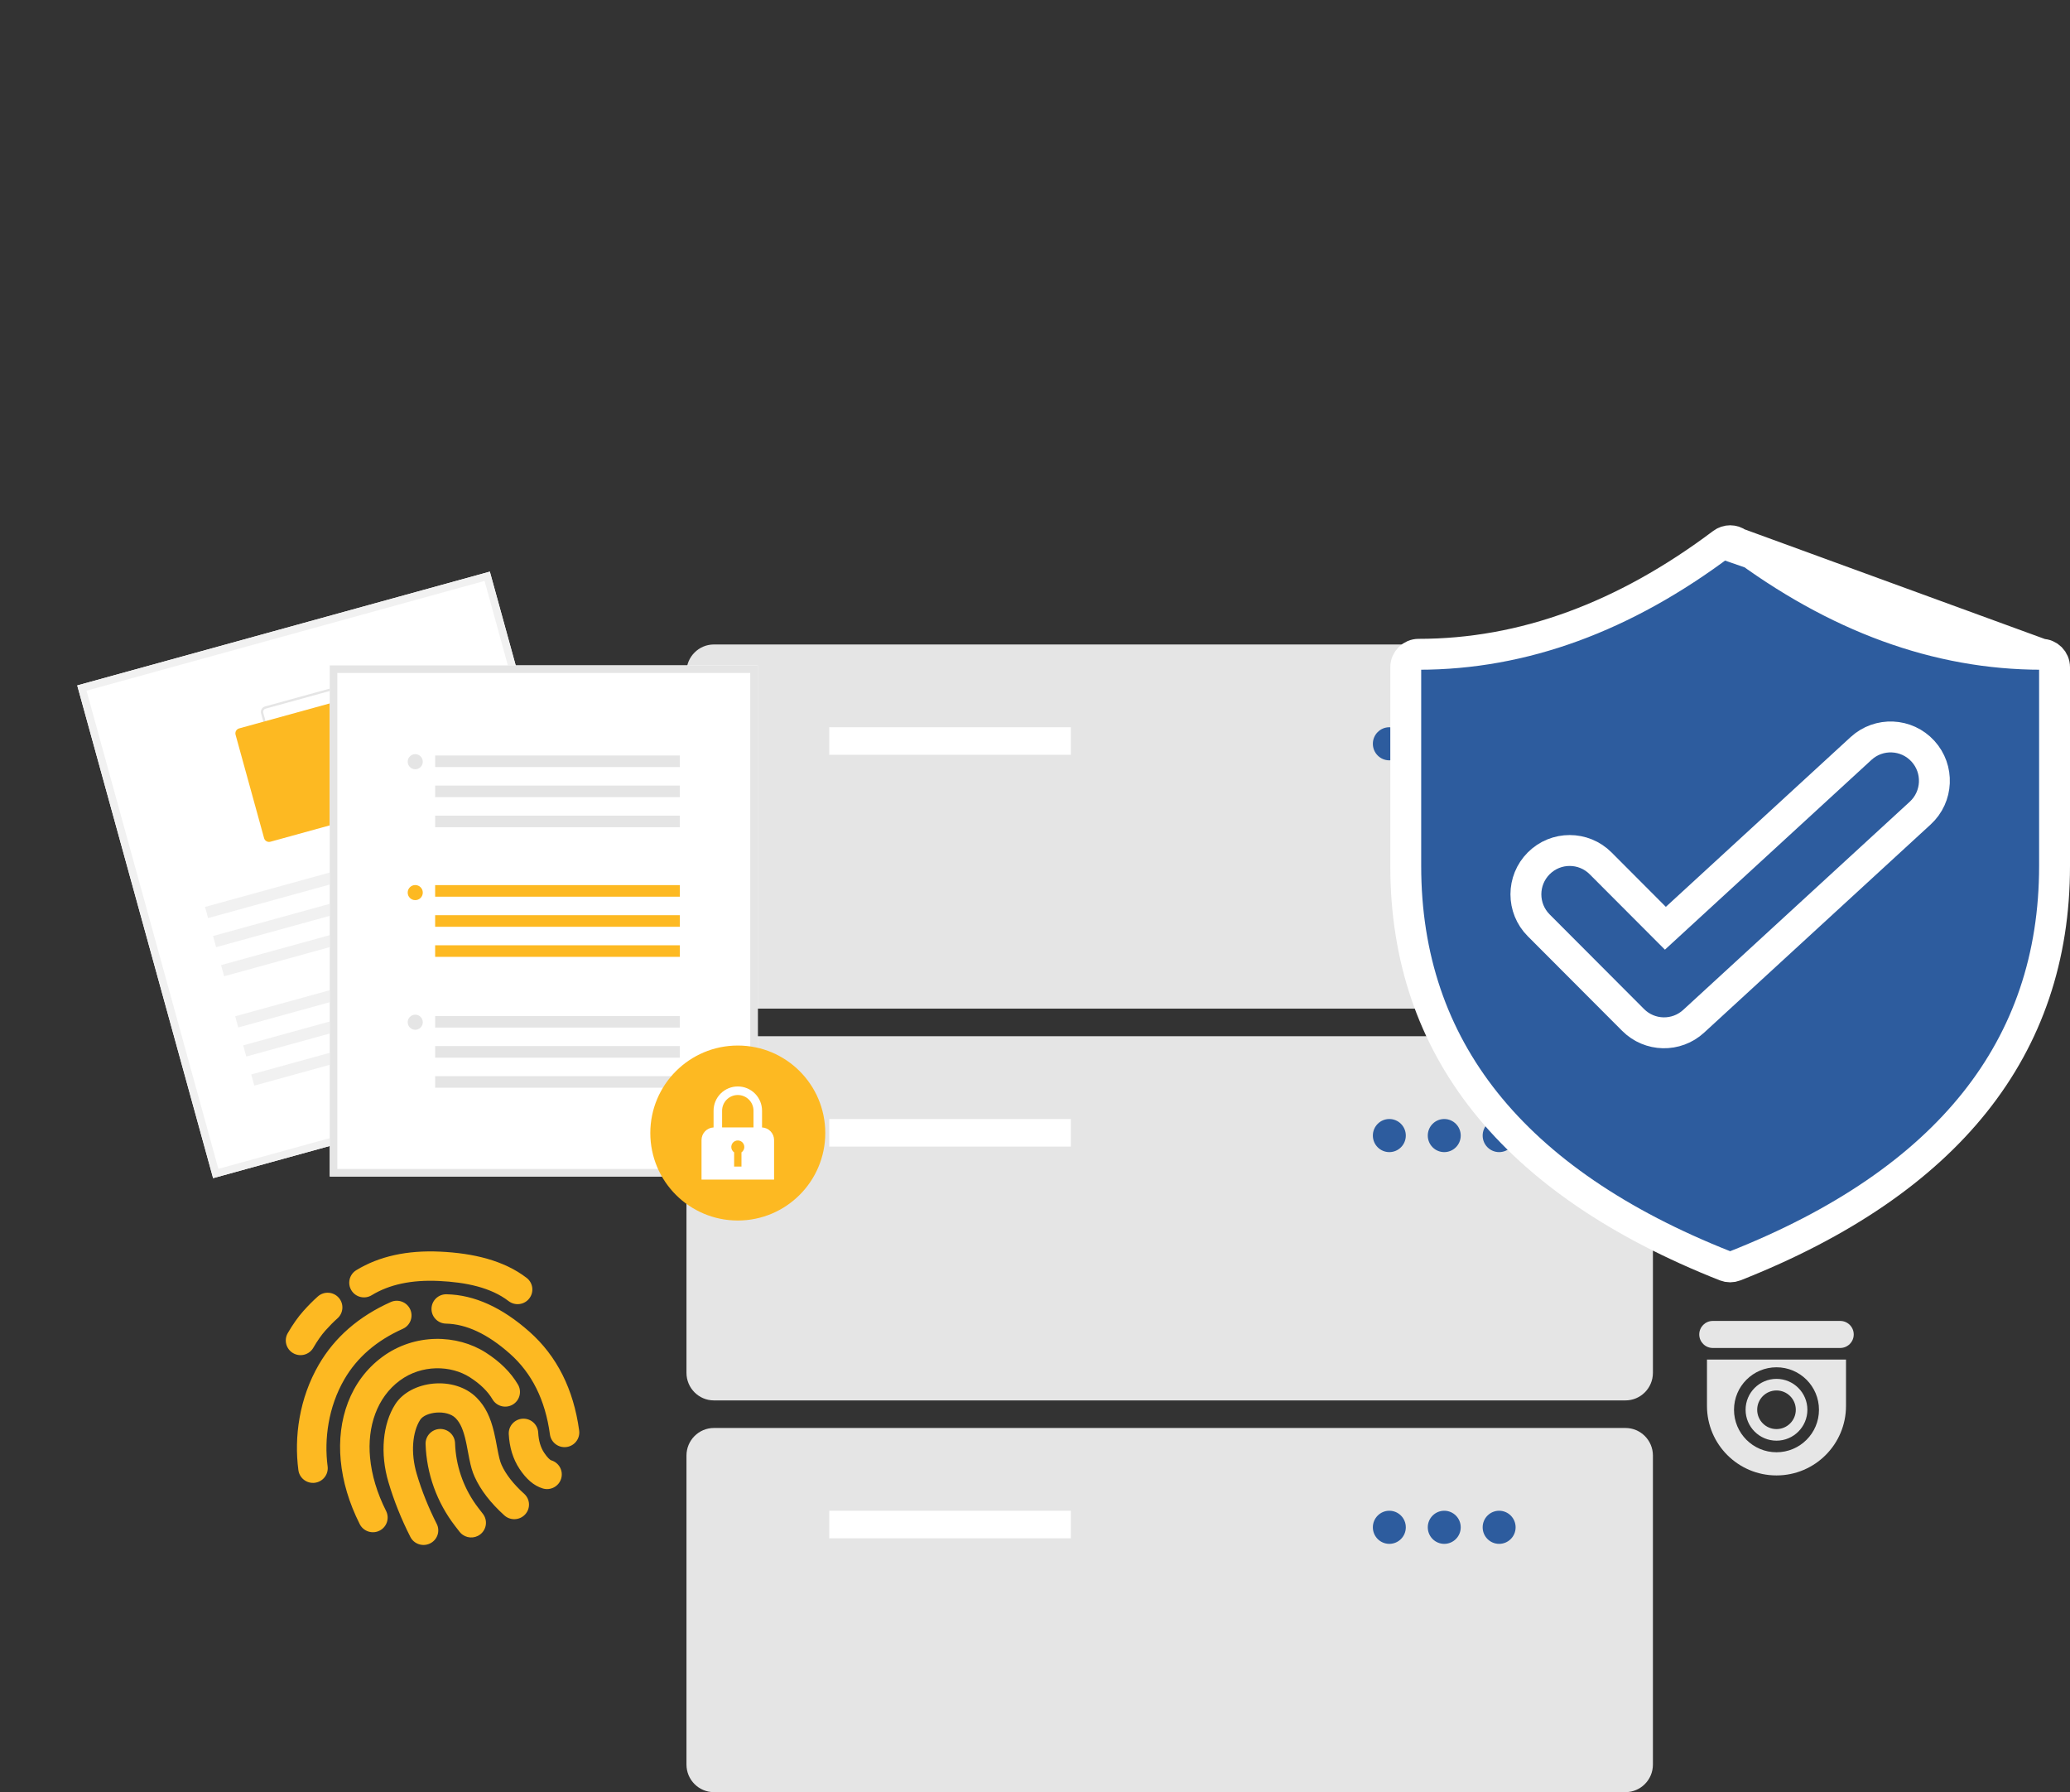
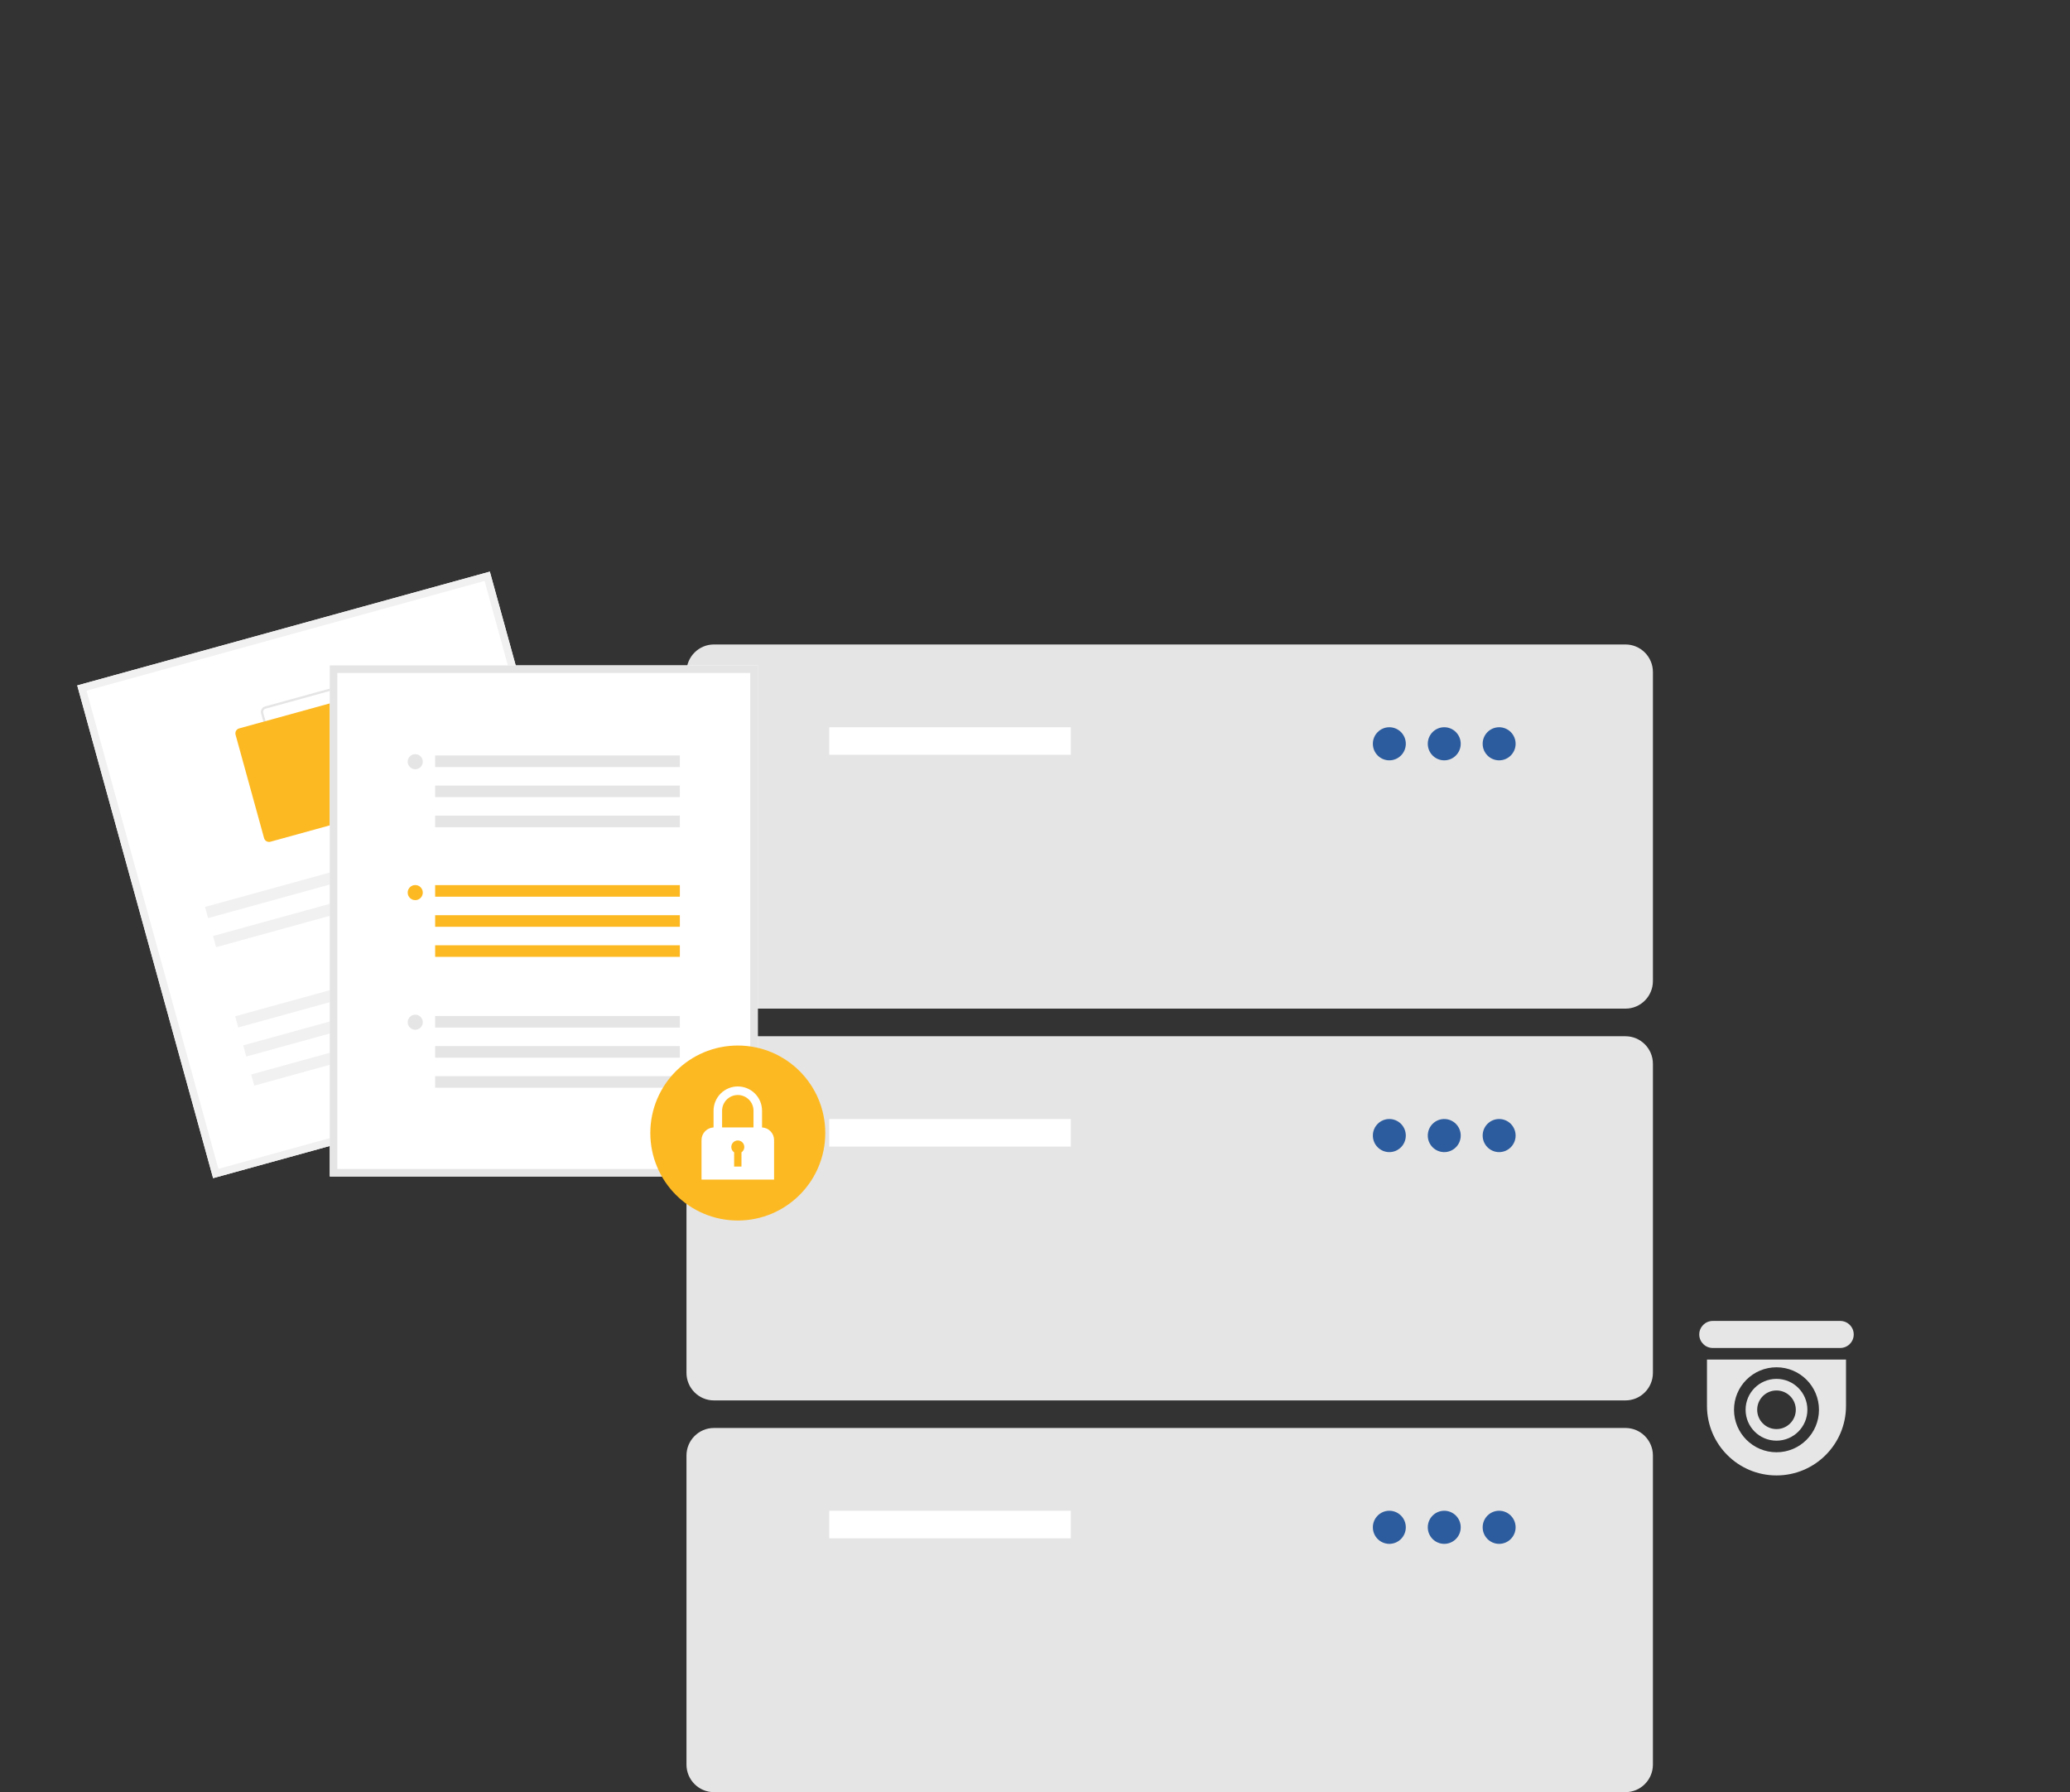
<svg xmlns="http://www.w3.org/2000/svg" width="268" height="232" viewBox="0 0 268 232" fill="none">
  <rect x="0" y="0" width="268" height="232" fill="#333333" stroke="none" />
  <g clip-path="url(#clip0_536_1037)">
    <path d="M210.448 130.571H92.43C90.469 130.571 88.877 128.972 88.877 127.001V86.998C88.877 85.028 90.469 83.429 92.43 83.429H210.448C212.409 83.429 214.001 85.028 214.001 86.998V127.001C214.001 128.972 212.409 130.571 210.448 130.571Z" fill="#E5E5E5" />
    <path d="M138.639 94.144H107.359V97.713H138.639V94.144Z" fill="white" />
    <path d="M179.875 98.429C181.053 98.429 182.008 97.47 182.008 96.286C182.008 95.103 181.053 94.144 179.875 94.144C178.697 94.144 177.742 95.103 177.742 96.286C177.742 97.47 178.697 98.429 179.875 98.429Z" fill="#2D5C9E" />
    <path d="M186.985 98.429C188.163 98.429 189.118 97.47 189.118 96.286C189.118 95.103 188.163 94.144 186.985 94.144C185.807 94.144 184.853 95.103 184.853 96.286C184.853 97.47 185.807 98.429 186.985 98.429Z" fill="#2D5C9E" />
    <path d="M194.091 98.429C195.269 98.429 196.224 97.47 196.224 96.286C196.224 95.103 195.269 94.144 194.091 94.144C192.913 94.144 191.958 95.103 191.958 96.286C191.958 97.47 192.913 98.429 194.091 98.429Z" fill="#2D5C9E" />
    <path d="M210.448 181.288H92.43C90.469 181.288 88.877 179.688 88.877 177.718V137.715C88.877 135.745 90.469 134.146 92.43 134.146H210.448C212.409 134.146 214.001 135.745 214.001 137.715V177.718C214.001 179.688 212.409 181.288 210.448 181.288Z" fill="#E5E5E5" />
    <path d="M138.639 144.86H107.359V148.43H138.639V144.86Z" fill="white" />
    <path d="M179.875 149.146C181.053 149.146 182.008 148.187 182.008 147.003C182.008 145.82 181.053 144.86 179.875 144.86C178.697 144.86 177.742 145.82 177.742 147.003C177.742 148.187 178.697 149.146 179.875 149.146Z" fill="#2D5C9E" />
    <path d="M186.985 149.146C188.163 149.146 189.118 148.187 189.118 147.003C189.118 145.82 188.163 144.86 186.985 144.86C185.807 144.86 184.853 145.82 184.853 147.003C184.853 148.187 185.807 149.146 186.985 149.146Z" fill="#2D5C9E" />
    <path d="M194.091 149.146C195.269 149.146 196.224 148.187 196.224 147.003C196.224 145.82 195.269 144.86 194.091 144.86C192.913 144.86 191.958 145.82 191.958 147.003C191.958 148.187 192.913 149.146 194.091 149.146Z" fill="#2D5C9E" />
    <path d="M210.448 232H92.43C90.469 232 88.877 230.4 88.877 228.43V188.427C88.877 186.457 90.469 184.857 92.43 184.857H210.448C212.409 184.857 214.001 186.457 214.001 188.427V228.43C214.001 230.4 212.409 232 210.448 232Z" fill="#E5E5E5" />
    <path d="M138.639 195.572H107.359V199.142H138.639V195.572Z" fill="white" />
    <path d="M179.875 199.858C181.053 199.858 182.008 198.899 182.008 197.715C182.008 196.532 181.053 195.572 179.875 195.572C178.697 195.572 177.742 196.532 177.742 197.715C177.742 198.899 178.697 199.858 179.875 199.858Z" fill="#2D5C9E" />
    <path d="M186.985 199.858C188.163 199.858 189.118 198.899 189.118 197.715C189.118 196.532 188.163 195.572 186.985 195.572C185.807 195.572 184.853 196.532 184.853 197.715C184.853 198.899 185.807 199.858 186.985 199.858Z" fill="#2D5C9E" />
    <path d="M194.091 199.858C195.269 199.858 196.224 198.899 196.224 197.715C196.224 196.532 195.269 195.572 194.091 195.572C192.913 195.572 191.958 196.532 191.958 197.715C191.958 198.899 192.913 199.858 194.091 199.858Z" fill="#2D5C9E" />
    <path d="M63.046 108.506C64.052 108.506 64.867 107.691 64.867 106.685C64.867 105.679 64.052 104.864 63.046 104.864C62.041 104.864 61.226 105.679 61.226 106.685C61.226 107.691 62.041 108.506 63.046 108.506Z" fill="white" />
    <path d="M81.01 137.783L27.591 152.516L10 88.732L63.419 74L81.01 137.783Z" fill="white" />
    <path d="M81.01 137.783L27.591 152.516L10 88.732L63.419 74L81.01 137.783ZM28.273 151.313L79.807 137.101L62.736 75.202L11.202 89.415L28.273 151.313Z" fill="#F1F1F1" />
    <path d="M51.793 102.574L38.402 106.267C38.214 106.319 38.012 106.293 37.841 106.197C37.671 106.1 37.546 105.94 37.494 105.751L33.801 92.36C33.749 92.171 33.774 91.97 33.871 91.799C33.968 91.629 34.128 91.504 34.317 91.452L47.707 87.759C47.896 87.707 48.098 87.732 48.268 87.829C48.438 87.925 48.563 88.086 48.616 88.275L52.309 101.665C52.361 101.854 52.335 102.056 52.239 102.226C52.142 102.396 51.982 102.522 51.793 102.574ZM34.395 91.737C34.282 91.768 34.186 91.843 34.128 91.945C34.07 92.047 34.055 92.168 34.086 92.282L37.779 105.672C37.81 105.786 37.885 105.882 37.987 105.94C38.089 105.998 38.211 106.013 38.324 105.982L51.714 102.289C51.828 102.258 51.924 102.183 51.982 102.08C52.04 101.978 52.055 101.857 52.024 101.744L48.331 88.353C48.3 88.24 48.224 88.144 48.122 88.086C48.02 88.028 47.899 88.013 47.786 88.044L34.395 91.737Z" fill="#E5E5E5" />
    <path d="M48.4 105.273L35.009 108.966C34.839 109.013 34.657 108.99 34.504 108.903C34.351 108.816 34.238 108.672 34.191 108.502L30.498 95.112C30.452 94.942 30.474 94.76 30.561 94.607C30.648 94.453 30.793 94.341 30.963 94.294L44.353 90.601C44.523 90.554 44.705 90.577 44.858 90.664C45.011 90.751 45.124 90.895 45.171 91.065L48.864 104.456C48.91 104.626 48.888 104.807 48.801 104.961C48.714 105.114 48.569 105.226 48.4 105.273Z" fill="#FDB922" />
    <path d="M63.911 107.101L26.544 117.406L26.942 118.85L64.31 108.545L63.911 107.101Z" fill="#F1F1F1" />
    <path d="M64.951 110.865L27.583 121.171L27.981 122.615L65.349 112.309L64.951 110.865Z" fill="#F1F1F1" />
-     <path d="M65.989 114.631L28.621 124.937L29.019 126.381L66.387 116.075L65.989 114.631Z" fill="#F1F1F1" />
    <path d="M67.816 121.257L30.448 131.562L30.846 133.007L68.214 122.701L67.816 121.257Z" fill="#F1F1F1" />
    <path d="M68.853 125.023L31.485 135.328L31.884 136.772L69.251 126.467L68.853 125.023Z" fill="#F1F1F1" />
    <path d="M69.892 128.787L32.524 139.093L32.923 140.537L70.29 130.231L69.892 128.787Z" fill="#F1F1F1" />
    <path d="M98.109 152.302H42.695V86.138H98.109V152.302Z" fill="white" />
    <path d="M98.109 152.302H42.695V86.138H98.109V152.302ZM43.673 151.325H97.131V87.115H43.673V151.325Z" fill="#E5E5E5" />
    <path d="M88.02 114.581H56.338V116.079H88.02V114.581Z" fill="#FDB922" />
    <path d="M88.02 118.476H56.338V119.974H88.02V118.476Z" fill="#FDB922" />
    <path d="M88.02 122.37H56.338V123.868H88.02V122.37Z" fill="#FDB922" />
    <path d="M53.762 116.527C54.302 116.527 54.739 116.09 54.739 115.55C54.739 115.01 54.302 114.572 53.762 114.572C53.222 114.572 52.784 115.01 52.784 115.55C52.784 116.09 53.222 116.527 53.762 116.527Z" fill="#FDB922" />
    <path d="M88.02 97.8H56.338V99.298H88.02V97.8Z" fill="#E5E5E5" />
    <path d="M88.02 101.694H56.338V103.192H88.02V101.694Z" fill="#E5E5E5" />
    <path d="M88.02 105.589H56.338V107.087H88.02V105.589Z" fill="#E5E5E5" />
    <path d="M53.762 99.583C54.302 99.583 54.739 99.145 54.739 98.606C54.739 98.066 54.302 97.628 53.762 97.628C53.222 97.628 52.784 98.066 52.784 98.606C52.784 99.145 53.222 99.583 53.762 99.583Z" fill="#E5E5E5" />
    <path d="M88.02 131.526H56.338V133.024H88.02V131.526Z" fill="#E5E5E5" />
    <path d="M88.02 135.42H56.338V136.918H88.02V135.42Z" fill="#E5E5E5" />
    <path d="M88.02 139.314H56.338V140.812H88.02V139.314Z" fill="#E5E5E5" />
-     <path d="M53.762 133.309C54.302 133.309 54.739 132.871 54.739 132.331C54.739 131.791 54.302 131.354 53.762 131.354C53.222 131.354 52.784 131.791 52.784 132.331C52.784 132.871 53.222 133.309 53.762 133.309Z" fill="#E5E5E5" />
+     <path d="M53.762 133.309C54.302 133.309 54.739 132.871 54.739 132.331C54.739 131.791 54.302 131.354 53.762 131.354C53.222 131.354 52.784 131.791 52.784 132.331C52.784 132.871 53.222 133.309 53.762 133.309" fill="#E5E5E5" />
    <path d="M95.521 158C101.777 158 106.847 152.929 106.847 146.674C106.847 140.419 101.777 135.348 95.521 135.348C89.266 135.348 84.195 140.419 84.195 146.674C84.195 152.929 89.266 158 95.521 158Z" fill="#FDB922" />
    <path d="M98.66 145.952V143.785C98.661 143.373 98.58 142.964 98.422 142.583C98.265 142.202 98.034 141.856 97.742 141.564C97.451 141.273 97.105 141.041 96.724 140.884C96.343 140.726 95.935 140.645 95.522 140.645C95.11 140.645 94.702 140.726 94.321 140.884C93.94 141.041 93.594 141.273 93.303 141.564C93.011 141.856 92.78 142.202 92.623 142.583C92.465 142.964 92.384 143.373 92.384 143.785V145.952C91.965 145.971 91.569 146.151 91.279 146.454C90.989 146.758 90.826 147.161 90.826 147.581V152.702H100.219V147.581C100.218 147.161 100.056 146.758 99.766 146.454C99.476 146.151 99.08 145.971 98.66 145.952ZM95.522 141.752C96.061 141.752 96.578 141.967 96.959 142.348C97.34 142.729 97.555 143.246 97.555 143.785V145.948H93.489V143.785C93.49 143.246 93.704 142.729 94.085 142.348C94.467 141.967 94.983 141.752 95.522 141.752Z" fill="white" />
    <path d="M96.366 148.48C96.366 148.335 96.329 148.192 96.257 148.065C96.186 147.938 96.082 147.832 95.958 147.757C95.833 147.682 95.691 147.64 95.546 147.636C95.4 147.632 95.256 147.666 95.127 147.734C94.999 147.802 94.89 147.902 94.811 148.024C94.733 148.147 94.687 148.288 94.679 148.433C94.671 148.579 94.701 148.723 94.765 148.854C94.83 148.984 94.927 149.096 95.047 149.178V151.013H95.997V149.178C96.111 149.101 96.204 148.997 96.268 148.875C96.333 148.753 96.366 148.618 96.366 148.48Z" fill="#FDB922" />
-     <path d="M61.721 180.947C62.859 182.099 63.496 183.478 63.951 185.362L64.17 186.367L64.353 187.335C64.59 188.604 64.732 189.182 64.941 189.645C65.485 190.852 66.456 192.103 67.871 193.386C68.648 194.089 68.701 195.283 67.988 196.051C67.275 196.819 66.068 196.871 65.291 196.167C63.515 194.558 62.23 192.901 61.454 191.183C61.154 190.517 60.974 189.897 60.764 188.872L60.404 186.994L60.337 186.674C60.01 185.152 59.615 184.218 58.989 183.583C57.846 182.426 55.072 182.749 54.396 183.806C53.401 185.36 53.14 188.065 53.954 190.807C54.603 192.995 55.465 195.148 56.54 197.267C57.013 198.198 56.632 199.332 55.689 199.799C54.747 200.266 53.6 199.891 53.128 198.959C51.951 196.64 51.005 194.277 50.291 191.871C49.184 188.14 49.552 184.318 51.17 181.791C53.153 178.692 58.84 178.031 61.721 180.947ZM56.944 184.986C57.997 184.951 58.88 185.773 58.915 186.821C59.01 189.668 59.94 192.42 61.584 194.741L61.947 195.231L62.52 195.972C63.163 196.803 63.007 197.996 62.172 198.636C61.401 199.227 60.32 199.14 59.653 198.469L59.495 198.29L58.922 197.549C56.565 194.5 55.228 190.792 55.099 186.948C55.065 185.899 55.89 185.021 56.944 184.986ZM49.501 175.654C53.701 172.558 59.188 172.726 62.893 175.096C64.727 176.27 66.125 177.647 67.059 179.233C67.592 180.138 67.287 181.302 66.377 181.832C65.468 182.363 64.299 182.059 63.766 181.154C63.154 180.115 62.184 179.159 60.829 178.293C58.386 176.73 54.613 176.614 51.772 178.708C48.796 180.902 47.534 184.686 47.911 188.696C48.125 190.967 48.814 193.267 49.988 195.603C50.459 196.542 50.077 197.683 49.134 198.152C48.192 198.621 47.045 198.241 46.574 197.303C45.195 194.558 44.37 191.805 44.111 189.051C43.619 183.829 45.317 178.738 49.501 175.654ZM69.681 185.456C69.736 186.521 69.996 187.376 70.445 188.055C70.869 188.694 71.207 188.997 71.377 189.048C72.386 189.352 72.957 190.412 72.651 191.416C72.347 192.421 71.281 192.989 70.272 192.685C69.105 192.334 68.127 191.459 67.258 190.146C66.416 188.873 65.958 187.364 65.869 185.651C65.815 184.603 66.624 183.71 67.677 183.656C68.73 183.602 69.627 184.408 69.681 185.456ZM53.112 169.508C53.544 170.465 53.116 171.59 52.155 172.02C48.731 173.554 46.224 175.73 44.578 178.567C42.512 182.127 41.952 186.306 42.416 189.818C42.553 190.859 41.817 191.813 40.772 191.949C39.726 192.086 38.768 191.353 38.631 190.313C38.067 186.036 38.736 181.037 41.272 176.666C43.331 173.117 46.455 170.407 50.588 168.555C51.549 168.125 52.679 168.551 53.112 169.508ZM57.813 167.548C61.431 167.622 65.011 169.267 68.539 172.391C72.107 175.551 74.256 179.844 74.983 185.184C75.124 186.223 74.392 187.181 73.347 187.321C72.303 187.462 71.341 186.733 71.2 185.694C70.591 181.22 68.86 177.761 66.002 175.23C63.104 172.664 60.354 171.4 57.735 171.347C56.681 171.325 55.844 170.457 55.866 169.408C55.888 168.359 56.759 167.526 57.813 167.548ZM43.846 167.985C44.548 168.768 44.478 169.969 43.691 170.667C43.194 171.108 42.67 171.636 42.121 172.252C41.616 172.818 41.094 173.561 40.562 174.478C40.035 175.387 38.867 175.698 37.954 175.173C37.042 174.648 36.729 173.486 37.256 172.578C37.91 171.451 38.577 170.503 39.265 169.731C39.909 169.008 40.537 168.375 41.152 167.83C41.939 167.132 43.145 167.201 43.846 167.985ZM56.989 162.03C61.268 162.229 65.236 163.161 68.181 165.425C69.016 166.066 69.17 167.259 68.525 168.089C67.881 168.92 66.683 169.073 65.848 168.432C63.553 166.667 60.338 165.99 56.81 165.825C53.268 165.66 50.387 166.286 48.123 167.67C47.225 168.219 46.05 167.94 45.498 167.045C44.946 166.151 45.227 164.981 46.125 164.432C49.088 162.621 52.724 161.831 56.989 162.03Z" fill="#FDB922" />
  </g>
-   <path d="M223.002 70.334C223.594 69.889 224.406 69.889 224.998 70.334M223.002 70.334L224.998 70.334M223.002 70.334C210.294 79.886 197.198 84.7 183.667 84.7C182.75 84.7 182 85.446 182 86.375V112.1C182 123.929 185.479 134.11 192.318 142.69C199.18 151.298 209.515 158.405 223.39 163.884C223.782 164.039 224.218 164.039 224.61 163.884C238.485 158.405 248.82 151.298 255.682 142.69C262.521 134.11 266 123.929 266 112.1V86.375C266 85.446 265.249 84.7 264.333 84.7M223.002 70.334L264.333 84.7M224.998 70.334C237.706 79.886 250.802 84.7 264.333 84.7M224.998 70.334L264.333 84.7M248.609 105.257L248.609 105.257C250.913 103.139 251.069 99.552 248.957 97.242C246.842 94.93 243.255 94.773 240.947 96.893C240.947 96.893 240.947 96.893 240.947 96.893L215.615 120.167L207.231 111.764C205.017 109.546 201.427 109.546 199.214 111.764C197.003 113.98 197.003 117.57 199.214 119.786L199.214 119.786L211.436 132.036C211.436 132.036 211.436 132.036 211.436 132.036C213.582 134.187 217.038 134.262 219.275 132.207L219.275 132.207L248.609 105.257Z" fill="#2D5C9E" stroke="white" stroke-width="4" />
  <path d="M220 172.75C220 171.784 220.784 171 221.75 171H238.25C239.216 171 240 171.784 240 172.75C240 173.717 239.216 174.5 238.25 174.5H221.75C220.784 174.5 220 173.717 220 172.75ZM230 186.5C232.209 186.5 234 184.709 234 182.5C234 180.291 232.209 178.5 230 178.5C227.791 178.5 226 180.291 226 182.5C226 184.709 227.791 186.5 230 186.5ZM232.5 182.5C232.5 183.881 231.381 185 230 185C228.619 185 227.5 183.881 227.5 182.5C227.5 181.119 228.619 180 230 180C231.381 180 232.5 181.119 232.5 182.5ZM221 176H239V182C239 186.971 234.971 191 230 191C225.029 191 221 186.971 221 182V176ZM230 188C233.038 188 235.5 185.538 235.5 182.5C235.5 179.462 233.038 177 230 177C226.962 177 224.5 179.462 224.5 182.5C224.5 185.538 226.962 188 230 188Z" fill="#E6E6E6" />
  <defs>
    <clipPath id="clip0_536_1037">
      <rect width="214" height="232" fill="white" />
    </clipPath>
  </defs>
</svg>